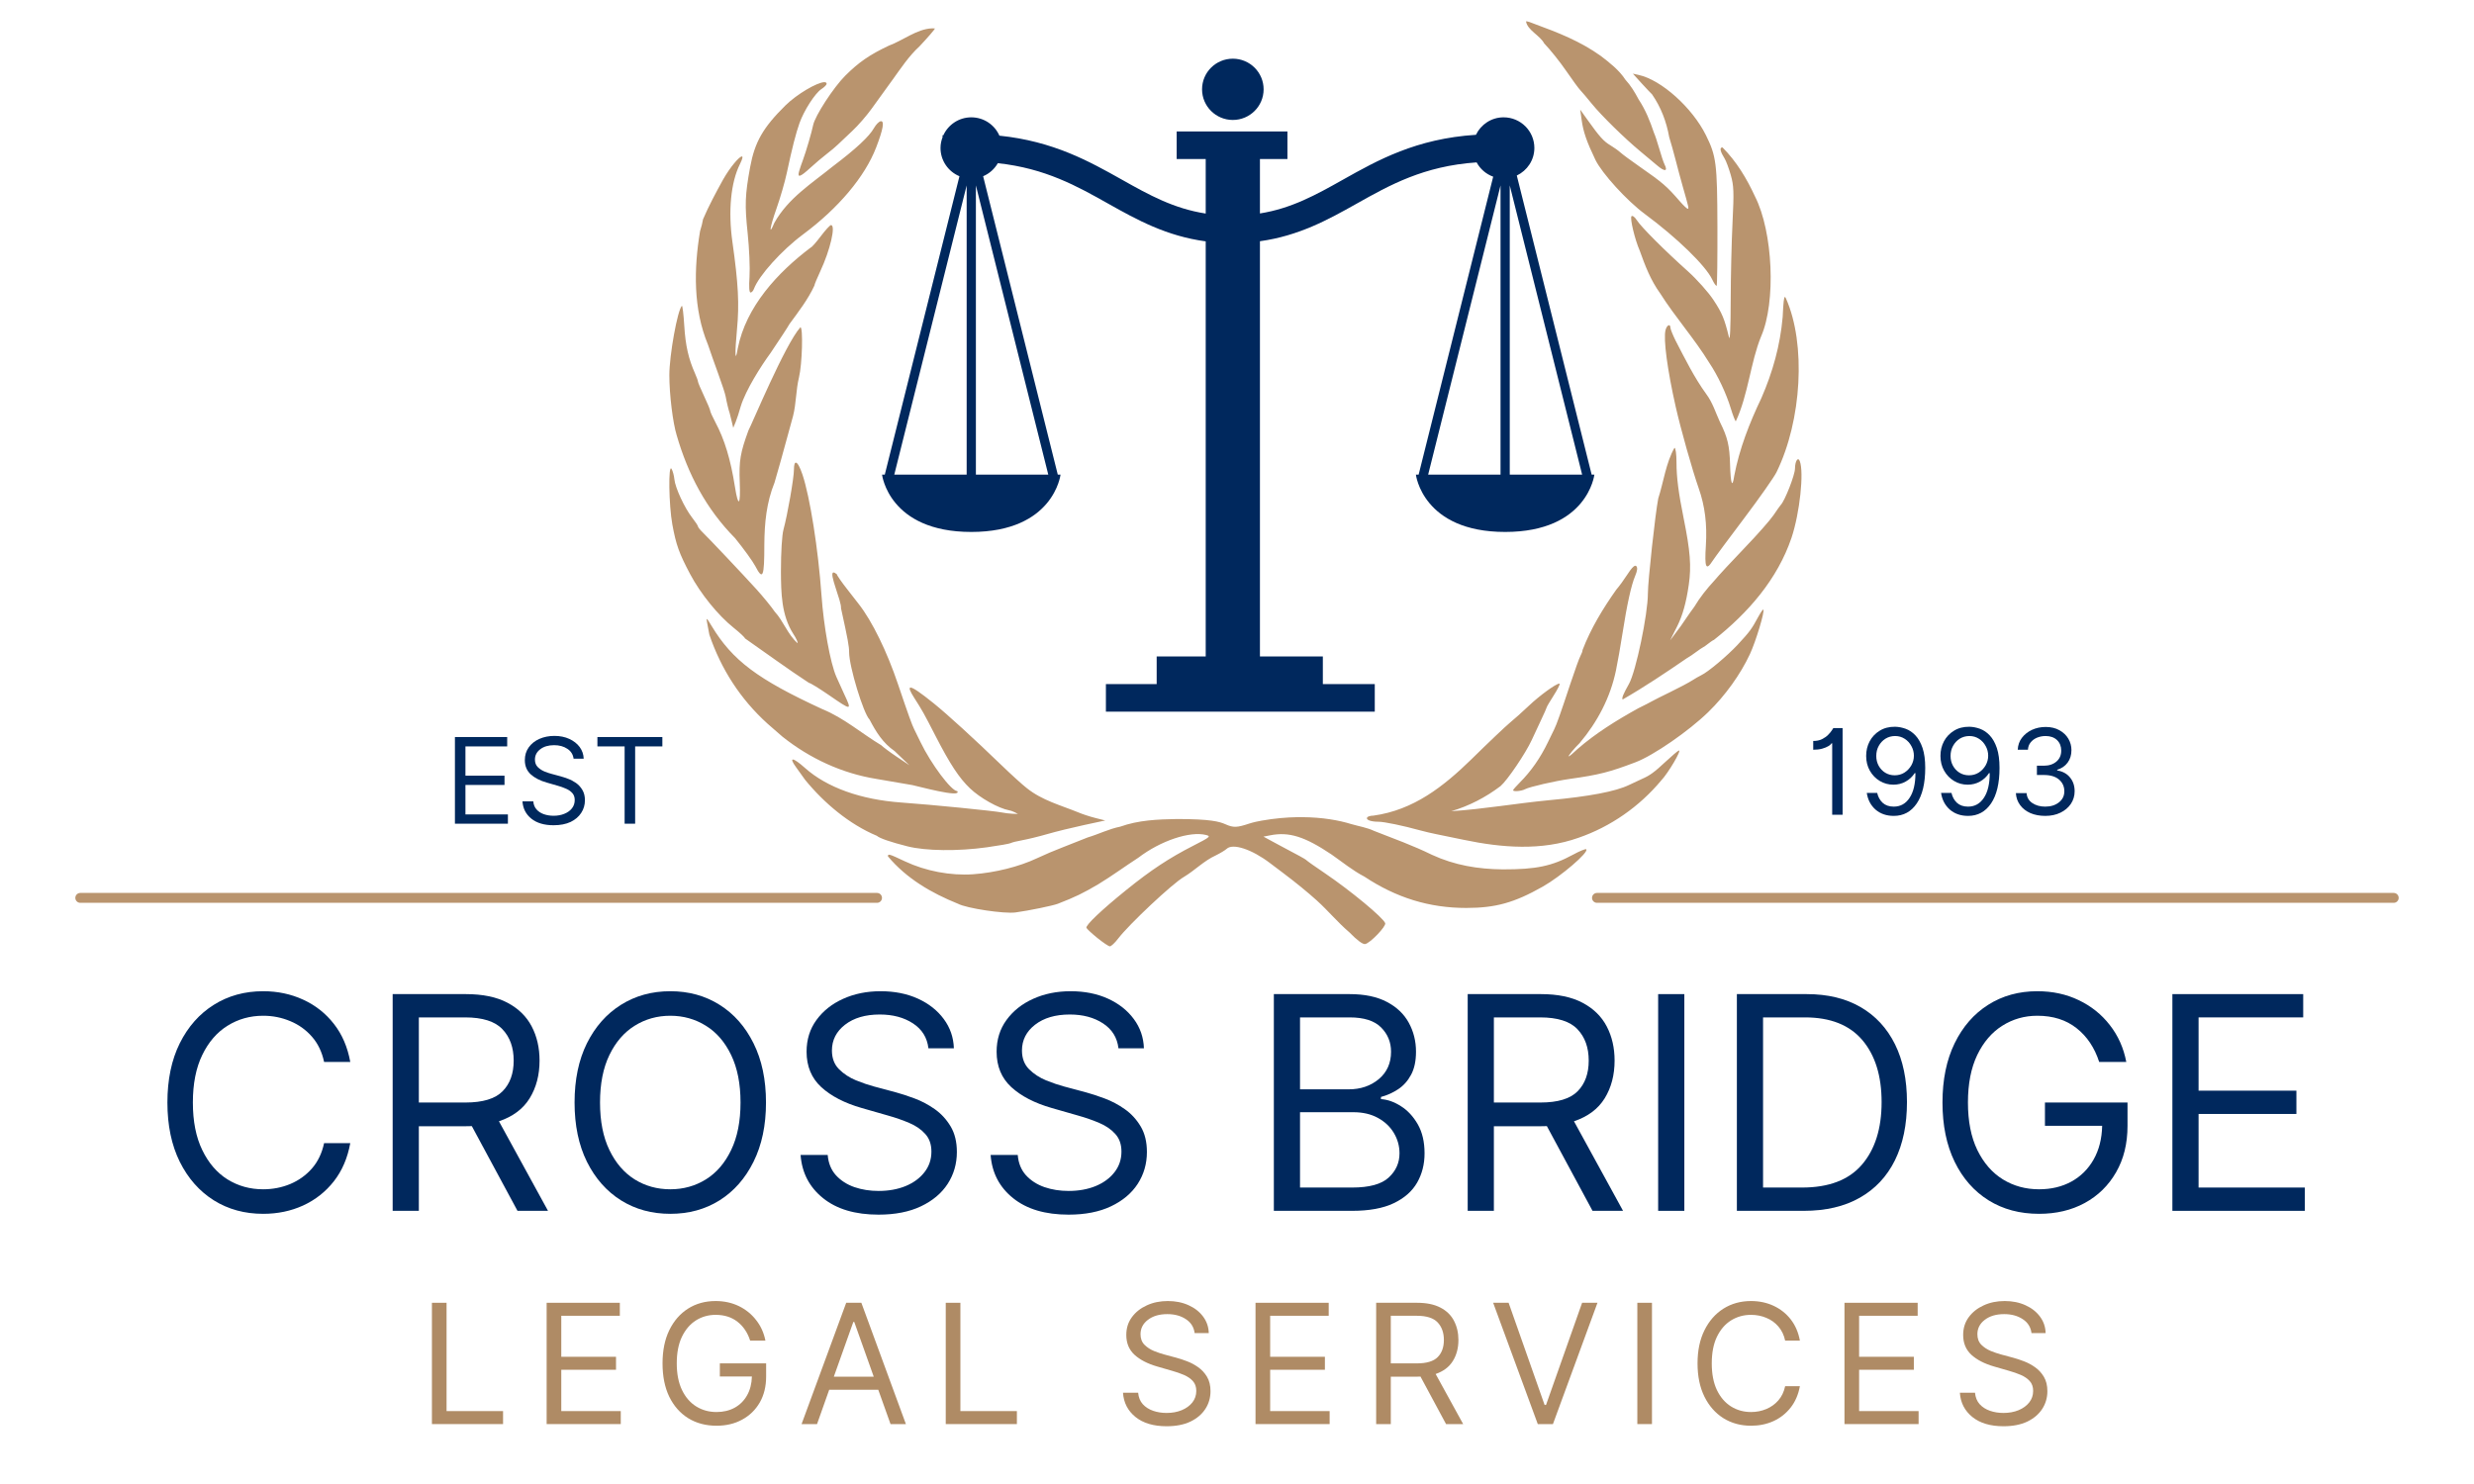
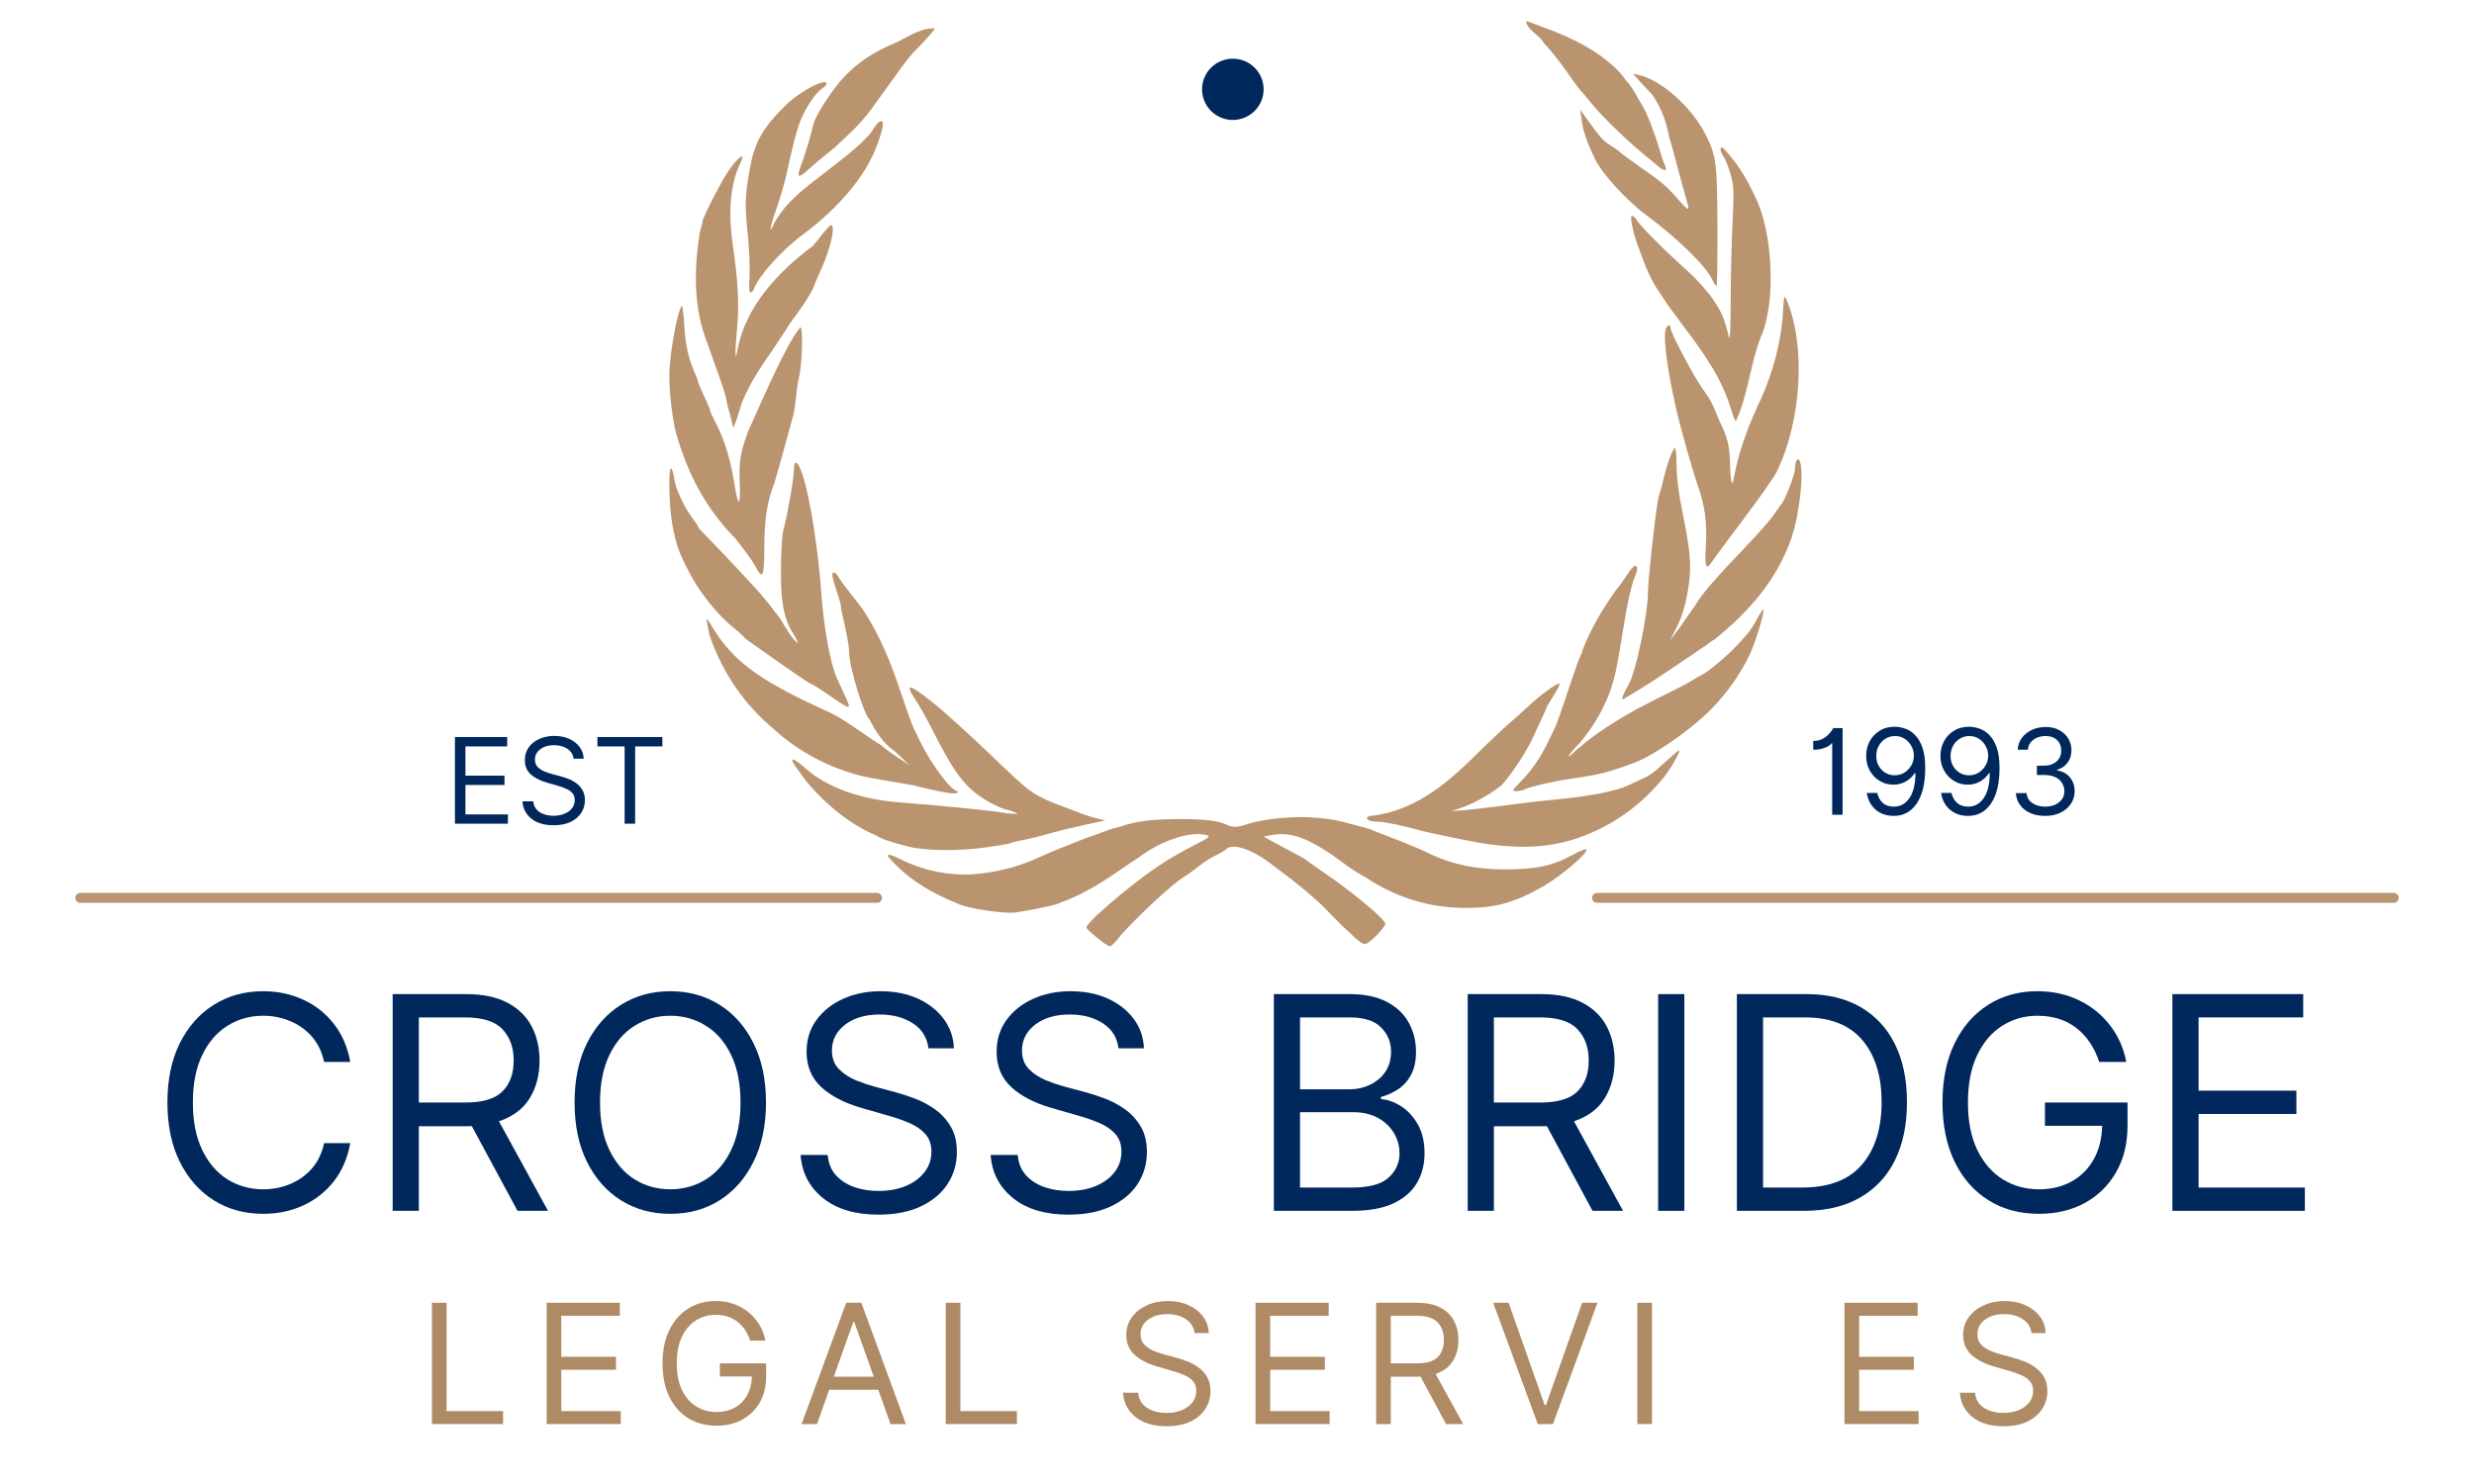
<svg xmlns="http://www.w3.org/2000/svg" width="500" zoomAndPan="magnify" viewBox="0 0 375 225" height="300" preserveAspectRatio="xMidYMid meet" version="1.0">
  <defs>
    <g />
    <clipPath id="591bbb2260">
      <path d="M 101.266 3.215 L 273.766 3.215 L 273.766 143.465 L 101.266 143.465 Z M 101.266 3.215 " clip-rule="nonzero" />
    </clipPath>
    <clipPath id="f167a2cba5">
      <path d="M 182 8.895 L 192 8.895 L 192 19 L 182 19 Z M 182 8.895 " clip-rule="nonzero" />
    </clipPath>
    <clipPath id="f65e72f4ee">
-       <path d="M 133.688 17 L 241.688 17 L 241.688 107.895 L 133.688 107.895 Z M 133.688 17 " clip-rule="nonzero" />
-     </clipPath>
+       </clipPath>
  </defs>
  <g clip-path="url(#591bbb2260)">
    <path fill="#b9946e" d="M 231.355 3.234 C 231.332 3.238 231.316 3.238 231.309 3.246 C 231.531 4.598 233.43 5.359 234.066 6.586 C 234.961 7.508 236.449 9.367 237.375 10.719 C 238.305 12.074 239.277 13.406 239.543 13.68 C 239.809 13.957 240.586 14.875 241.266 15.715 C 242.73 17.52 246.293 21.016 248.668 22.977 C 249.598 23.742 250.719 24.684 251.164 25.066 C 252.348 26.082 252.852 26.016 252.297 24.91 C 252.148 24.617 251.789 23.535 251.496 22.512 C 251.199 21.488 250.852 20.438 250.719 20.18 C 250.105 18.355 249.441 16.684 248.367 15.055 C 247.801 13.984 247.164 12.934 246.375 12.086 C 245.438 10.633 243.949 9.484 242.66 8.492 C 239.559 6.266 236.176 4.941 232.633 3.641 C 232.059 3.395 231.527 3.227 231.355 3.234 Z M 141.254 4.301 C 138.988 4.387 136.824 6.16 134.742 6.914 C 131.793 8.309 130.156 9.441 128.105 11.492 C 126.332 13.27 123.547 17.551 123.258 18.949 C 123.02 20.098 122.18 22.977 121.719 24.215 C 121.496 24.812 121.223 25.613 121.117 25.996 C 120.836 27.008 121.293 26.855 122.84 25.434 C 123.594 24.742 124.703 23.809 125.297 23.352 C 125.895 22.898 126.672 22.246 127.02 21.902 C 127.371 21.559 128.348 20.625 129.199 19.84 C 130.047 19.051 131.359 17.543 132.121 16.48 C 132.879 15.418 134.305 13.449 135.285 12.102 C 136.57 10.328 137.754 8.504 139.387 7.012 C 140.664 5.652 141.711 4.438 141.711 4.309 C 141.559 4.301 141.406 4.293 141.254 4.301 Z M 247.5 11.164 L 248.852 12.656 C 249.602 13.477 250.305 14.215 250.41 14.301 C 251.777 16.281 252.594 18.449 253.016 20.809 C 253.258 21.574 253.688 23.105 253.973 24.215 C 254.254 25.324 254.738 27.133 255.055 28.242 C 256 31.551 256.02 31.648 255.809 31.648 C 255.699 31.648 255.168 31.148 254.629 30.527 C 252.617 28.211 252.07 27.73 248.387 25.164 C 247.195 24.332 245.961 23.426 245.648 23.141 C 245.336 22.855 244.641 22.355 244.102 22.035 C 243.074 21.426 242.461 20.742 240.629 18.172 L 239.523 16.625 L 239.738 18.172 C 239.988 19.988 240.488 21.445 241.816 24.215 C 242.805 26.273 246.602 30.438 249.316 32.445 C 254.164 36.023 258.531 40.27 259.527 42.367 C 259.812 42.977 260.125 43.406 260.203 43.324 C 260.285 43.246 260.336 39.164 260.32 34.246 C 260.293 24.801 260.145 23.656 258.578 20.496 C 256.512 16.328 251.832 12.125 248.406 11.367 L 247.496 11.164 Z M 124.91 12.461 C 123.84 12.508 120.816 14.246 119.035 16.004 C 115.652 19.348 114.402 21.539 113.703 25.34 C 112.926 29.578 112.871 31.078 113.328 35.367 C 113.57 37.668 113.695 40.629 113.609 41.953 C 113.504 43.473 113.562 44.352 113.762 44.352 C 113.934 44.352 114.168 44.109 114.273 43.809 C 115.012 41.805 118.492 37.938 121.719 35.543 C 127.098 31.551 131.102 26.785 132.805 22.355 C 133.883 19.559 134.098 18.258 133.473 18.387 C 133.211 18.441 132.766 18.902 132.477 19.414 C 131.762 20.691 129.707 22.602 126.227 25.23 C 123.012 27.832 119.457 30.051 117.371 33.789 C 116.469 35.957 116.688 34.465 117.691 31.641 C 118.262 30.031 118.969 27.59 119.258 26.23 C 120.066 22.438 120.645 20.168 121.195 18.637 C 121.883 16.723 123.551 14.133 124.504 13.508 C 124.938 13.223 125.297 12.863 125.297 12.715 C 125.297 12.523 125.156 12.449 124.91 12.461 Z M 261.008 22.355 C 260.625 22.422 260.766 23.004 261.422 24.059 C 261.637 24.402 262.051 25.52 262.344 26.539 C 262.805 28.148 262.84 29.082 262.613 33.664 C 262.469 36.562 262.34 41.91 262.332 45.551 C 262.324 49.68 262.23 51.781 262.07 51.129 C 261.391 48.328 261.023 47.449 259.719 45.477 C 258.945 44.301 257.203 42.352 255.852 41.137 C 252.273 37.934 248.766 34.418 248.117 33.402 C 247.809 32.91 247.441 32.637 247.297 32.781 C 247.023 33.055 247.809 36.34 248.543 38 C 249.371 40.316 250.199 42.48 251.641 44.477 C 253.938 48.105 256.832 51.34 259.074 54.992 C 260.363 56.906 261.66 59.648 262.352 61.934 C 262.676 62.996 263.016 63.867 263.109 63.871 C 264.98 59.891 265.355 54.863 266.941 51.012 C 269.215 45.816 268.75 35.168 266.02 29.793 C 264.777 27.086 263.223 24.496 261.094 22.355 C 261.066 22.355 261.035 22.352 261.008 22.355 Z M 112.41 23.723 C 111.996 23.812 110.695 25.312 109.613 27.207 C 108.523 29.18 107.441 31.195 106.562 33.246 C 106.508 33.645 106.301 34.461 106.109 35.059 C 105.164 40.762 105.066 46.848 107.309 52.254 C 107.652 53.273 108.363 55.297 108.895 56.746 C 109.426 58.191 109.926 59.727 110 60.152 C 110.121 60.871 110.461 62.273 110.598 62.629 C 110.633 62.715 110.766 63.258 110.898 63.832 L 111.141 64.867 L 111.508 63.984 C 111.707 63.5 112.051 62.434 112.273 61.625 C 113.031 59.141 115.336 55.516 116.812 53.5 C 118.16 51.508 119.445 49.535 119.668 49.125 C 121.035 47.254 122.461 45.426 123.441 43.305 C 123.441 43.156 123.844 42.18 124.332 41.137 C 125.844 37.91 126.719 34.129 125.957 34.129 C 125.805 34.129 125.105 34.895 124.398 35.832 C 123.691 36.77 123.008 37.535 122.879 37.535 C 117.863 41.32 113.078 46.496 111.828 52.824 C 111.426 55.246 111.359 53.625 111.711 49.93 C 112.074 46.105 111.914 43.02 111.016 36.676 C 110.355 32.004 110.773 27.66 112.156 24.883 C 112.59 24.012 112.625 23.672 112.41 23.723 Z M 270.551 45.031 C 270.398 45.031 270.316 45.852 270.211 48.07 C 269.832 52.379 268.703 56.418 266.98 60.363 C 265.18 64.129 263.648 68.051 262.867 72.156 C 262.586 74.105 262.32 73.383 262.238 70.426 C 262.16 67.578 261.855 66.297 260.746 64.082 C 260.062 62.621 259.621 61.07 258.629 59.746 C 256.805 57.238 255.395 54.363 253.973 51.633 C 253.555 50.781 253.203 49.91 253.199 49.695 C 253.184 49.023 252.648 49.277 252.453 50.055 C 252.113 51.418 252.727 56.055 254.004 61.703 C 254.773 65.102 256.5 71.227 257.504 74.094 C 258.43 76.73 258.773 79.516 258.57 82.691 C 258.352 86.09 258.586 86.609 259.605 85.016 C 259.906 84.547 262.059 81.641 264.387 78.559 C 266.715 75.473 268.914 72.336 269.281 71.586 C 273.129 63.742 273.762 52.137 270.723 45.281 C 270.652 45.121 270.602 45.031 270.551 45.031 Z M 103.352 46.375 C 102.688 47.043 101.457 53.855 101.457 56.879 C 101.457 59.812 101.984 64.113 102.578 66.02 C 104.285 71.898 107.023 77.152 111.422 81.598 C 112.734 83.215 114.102 85.109 114.473 85.816 C 115.633 88.051 115.855 87.535 115.855 82.535 C 115.883 79.266 116.172 76.215 117.402 73.164 L 118.332 69.91 C 118.574 69.059 119 67.527 119.27 66.504 C 119.539 65.48 119.965 63.934 120.211 63.066 C 120.699 61.133 120.637 59.145 121.109 57.211 C 121.594 55.207 121.75 49.617 121.324 49.617 C 119 52.191 113.945 64.375 113.445 65.266 C 112.215 68.629 112 69.867 112.129 73.117 C 112.273 76.68 111.902 77.016 111.395 73.785 C 110.75 69.691 109.836 66.652 108.441 64.035 C 108.004 63.211 107.648 62.418 107.648 62.273 C 107.648 62.129 107.23 61.129 106.719 60.047 C 106.211 58.965 105.793 57.977 105.793 57.848 C 105.793 57.719 105.594 57.176 105.355 56.637 C 104.359 54.402 103.902 52.391 103.719 49.387 C 103.613 47.637 103.449 46.281 103.352 46.375 Z M 253.809 67.898 C 252.512 70.172 252.152 73.109 251.352 75.574 C 250.902 77.84 249.781 88.117 249.781 89.973 C 249.781 93.125 247.969 101.809 246.918 103.68 C 246.012 105.301 245.805 105.82 245.949 106.062 C 249.277 104.145 252.535 101.961 255.668 99.809 C 256.641 99.266 257.473 98.492 258.453 97.949 C 259.098 97.438 259.699 97.02 259.789 97.02 C 264.965 92.918 269.406 87.863 271.555 81.527 C 272.805 77.773 273.461 71.625 272.805 69.91 C 272.535 69.211 272.086 69.91 272.078 71.035 C 272.074 72.012 270.531 75.953 269.91 76.57 C 269.824 76.656 269.336 77.344 268.828 78.102 C 268.316 78.859 266.348 81.09 264.453 83.059 C 262.559 85.027 260.484 87.266 259.848 88.035 C 258.695 89.289 257.688 90.543 256.809 92.012 C 256.074 92.98 254.891 94.777 254.758 94.945 C 253.754 96.238 253.223 97.047 253.16 97.086 C 253.18 97 253.539 96.332 254.246 94.91 C 255.027 93.328 255.586 91.414 255.984 88.625 C 256.383 85.844 256.203 83.531 255.203 78.586 C 254.414 74.684 254.117 72.352 254.117 70.105 C 254.117 68.836 253.984 67.898 253.809 67.898 Z M 120.645 70.145 C 120.457 70.129 120.348 70.469 120.344 71.199 C 120.34 72.492 119.367 78.051 118.758 80.289 C 118.531 81.117 118.371 83.691 118.371 86.641 C 118.391 89.891 118.434 93.258 120.238 96.098 C 120.688 96.781 120.977 97.422 120.887 97.512 C 119.387 96.184 118.773 94.199 117.422 92.73 C 116.922 91.992 115.664 90.457 114.637 89.32 C 112.445 86.91 107.504 81.684 106.488 80.695 C 106.102 80.32 105.789 79.918 105.789 79.805 C 105.789 79.695 105.395 79.102 104.91 78.48 C 103.754 76.996 102.336 73.93 102.219 72.66 C 102.168 72.105 101.973 71.398 101.793 71.094 C 101.281 70.215 101.371 76.578 101.91 79.516 C 102.477 82.613 102.934 83.883 104.609 87.047 C 106.188 90.02 108.848 93.301 111.211 95.188 C 112.145 95.934 112.914 96.656 112.914 96.785 C 116.137 99.035 119.395 101.426 122.617 103.535 C 122.816 103.539 124.16 104.367 125.609 105.363 C 129.129 107.789 129.148 107.785 127.969 105.258 C 127.566 104.387 127.016 103.191 126.762 102.594 C 125.844 100.465 124.855 95.008 124.516 90.203 C 124.023 83.273 122.777 75.355 121.633 71.945 C 121.242 70.781 120.883 70.164 120.645 70.145 Z M 247.926 85.777 C 247.891 85.77 247.859 85.777 247.82 85.789 C 247.582 85.848 247.23 86.246 246.734 87.008 C 246.207 87.828 245.426 88.906 244.992 89.398 C 242.977 92.238 241.121 95.305 239.875 98.559 C 239.875 98.738 239.734 99.133 239.566 99.43 C 239.395 99.727 238.703 101.637 238.027 103.68 C 236.551 108.145 235.941 109.863 235.578 110.582 C 235.43 110.879 235.008 111.742 234.641 112.508 C 233.492 114.902 232.07 116.938 230.363 118.648 C 229.801 119.207 229.348 119.73 229.348 119.809 C 229.348 120.062 230.613 119.957 231.176 119.652 C 231.852 119.293 235.695 118.41 238.016 118.086 C 242.375 117.477 243.977 117.066 247.938 115.559 C 250.633 114.531 255.945 110.867 258.918 107.977 C 261.496 105.477 263.816 102.246 265.246 99.176 C 266.148 97.25 267.523 92.672 267.281 92.43 C 267.215 92.367 266.879 92.848 266.523 93.504 C 265.504 95.391 265.215 95.781 263.41 97.727 C 261.801 99.457 258.855 101.926 257.836 102.391 C 257.578 102.508 256.953 102.871 256.441 103.195 C 255.93 103.52 254.469 104.297 253.191 104.918 C 251.914 105.539 250.66 106.172 250.402 106.32 C 250.148 106.473 249.191 106.961 248.285 107.406 C 245.043 109.207 241.871 111.16 239.082 113.594 C 238.469 114.188 237.887 114.676 237.785 114.676 C 237.617 114.676 238.641 113.43 239.43 112.672 C 242.125 109.477 244.078 105.789 244.938 101.664 C 245.203 100.387 245.648 97.879 245.922 96.09 C 246.609 91.664 247.258 88.727 247.848 87.328 C 248.188 86.527 248.238 86.055 248.023 85.836 C 247.996 85.809 247.961 85.785 247.926 85.777 Z M 126.336 86.797 C 125.57 86.832 127.578 91.141 127.477 92.219 C 128.523 96.965 128.707 97.98 128.707 98.906 C 128.707 101.043 130.871 108.168 131.805 109.102 C 132.801 111 133.824 112.652 135.598 113.875 L 137.844 116.023 L 135.938 114.746 C 134.891 114.043 133.828 113.246 133.566 112.984 C 130.602 111.203 127.926 108.852 124.66 107.523 C 114.824 102.988 111.031 100.141 107.871 94.918 C 107.102 93.641 107.02 93.57 107.176 94.387 C 107.273 94.898 107.434 95.73 107.523 96.234 C 109.297 101.445 112.227 106 116.34 109.723 C 117.227 110.488 118.246 111.379 118.605 111.695 C 122.746 114.992 127.637 117.266 132.887 118.105 L 138.305 119.035 C 138.926 119.148 145.867 121.066 145.098 119.945 C 144.207 119.945 141.125 115.832 139.523 112.508 C 139.156 111.742 138.727 110.879 138.578 110.582 C 138.234 109.902 137.676 108.352 136.117 103.738 C 134.449 98.785 132.195 94.176 130.176 91.598 C 130.043 91.426 129.246 90.398 128.398 89.312 C 127.547 88.227 126.848 87.215 126.848 87.066 C 126.613 86.875 126.445 86.789 126.336 86.797 Z M 236.336 103.652 C 235.836 103.668 233.379 105.445 231.711 107.031 C 230.777 107.914 229.48 109.078 228.824 109.613 C 228.172 110.152 225.566 112.625 223.039 115.113 C 218.812 119.234 214.281 122.82 208.176 123.664 C 207.746 123.664 207.32 123.789 207.227 123.941 C 207.004 124.301 207.785 124.59 208.949 124.59 C 209.828 124.59 212.645 125.176 215.258 125.898 C 215.941 126.086 217.055 126.348 217.734 126.48 C 218.418 126.613 220.297 127 221.918 127.34 C 227.637 128.535 233.645 129.023 239.258 127.023 C 244.121 125.352 248.488 122.297 251.781 118.355 C 252.883 117.195 254.988 113.605 254.461 113.797 C 254.293 113.855 253.418 114.602 252.504 115.453 C 250.77 117.074 250.082 117.578 248.934 118.074 C 248.555 118.242 247.648 118.664 246.922 119.016 C 244.879 120.004 240.859 120.766 234.766 121.328 C 229.84 121.801 224.887 122.672 219.98 122.992 C 222.688 122.195 225.199 120.887 227.453 119.18 C 228.516 118.254 231.238 114.227 232.176 112.199 C 232.449 111.602 233.062 110.277 233.547 109.258 C 234.031 108.234 234.441 107.32 234.449 107.234 C 234.457 107.145 234.926 106.34 235.504 105.441 C 236.078 104.543 236.48 103.75 236.402 103.668 C 236.387 103.656 236.367 103.648 236.336 103.648 Z M 138.008 104.25 C 137.727 104.273 137.926 104.785 138.559 105.781 C 139.855 107.812 140.02 108.113 141.801 111.578 C 143.996 115.852 145.387 117.961 147.027 119.527 C 148.562 120.996 151.344 122.555 152.969 122.859 C 153.578 122.973 154.293 123.41 154.293 123.41 C 154.293 123.41 152.742 123.387 151.934 123.195 C 150.586 122.934 141.418 122.02 136.605 121.676 C 130.477 121.238 125.34 119.398 122.012 116.43 C 120.164 114.781 119.496 114.723 120.656 116.312 C 121.059 116.863 121.68 117.723 122.031 118.23 C 124.898 121.746 128.73 124.977 132.91 126.723 C 133.316 127.094 134.984 127.672 137.535 128.316 C 140.305 129.023 145.199 129.082 149.59 128.465 C 151.43 128.207 153.059 127.918 153.211 127.824 C 153.359 127.73 154.145 127.531 154.953 127.391 C 155.762 127.246 157.469 126.832 158.746 126.461 C 160.023 126.09 162.52 125.477 164.301 125.094 L 167.531 124.398 L 166.004 124.012 C 165.16 123.797 164.02 123.422 163.457 123.176 C 160.797 122.094 157.965 121.359 155.648 119.5 C 155.055 119.051 153.305 117.469 151.77 115.984 C 147.668 112.02 143.629 108.332 141.512 106.621 C 139.508 105.008 138.367 104.223 138.008 104.25 Z M 196.648 123.895 C 194.984 123.922 193.176 124.082 191.258 124.418 C 190.84 124.492 189.984 124.66 189.371 124.863 C 187.477 125.492 186.961 125.508 185.762 124.977 C 184.816 124.559 183.477 124.184 178.41 124.176 C 175.453 124.227 172.582 124.344 169.797 125.336 C 168.094 125.676 166.516 126.48 164.859 126.973 C 163.797 127.406 162.074 128.09 161.039 128.484 C 160 128.875 158.25 129.617 157.148 130.141 C 154.48 131.398 150.84 132.312 147.512 132.551 C 144.09 132.793 140.305 132.074 137.164 130.594 C 134.746 129.453 134.59 129.406 134.59 129.84 C 137.418 133.215 141.18 135.398 145.207 137.023 C 146.516 137.719 152.203 138.574 153.945 138.34 C 155.957 138.066 159.582 137.32 160.352 137.023 C 162.996 135.996 164.152 135.434 166.484 134.059 C 168.574 132.789 170.523 131.352 172.562 130.031 C 175.906 127.477 180.359 125.984 182.793 126.594 C 183.582 126.793 183.445 126.91 180.875 128.223 C 177.211 130.094 174.43 131.934 170.688 134.961 C 166.992 137.945 164.531 140.281 164.676 140.672 C 164.734 140.828 165.48 141.52 166.332 142.211 C 167.184 142.902 168.035 143.473 168.227 143.48 C 168.422 143.484 168.98 142.965 169.465 142.328 C 171.148 140.121 177.746 133.93 179.453 132.957 C 181.121 131.957 182.488 130.512 184.281 129.695 C 184.961 129.359 185.711 128.91 185.938 128.695 C 186.875 127.816 189.754 128.77 192.496 130.855 C 192.922 131.18 193.828 131.859 194.512 132.375 C 196.582 133.941 198.137 135.219 199.59 136.52 C 201.34 138.102 202.75 139.836 204.527 141.352 C 205.711 142.566 206.555 143.195 206.926 143.133 C 207.684 143 210.145 140.434 209.965 139.965 C 209.637 139.113 204.727 135.047 200.859 132.422 C 199.41 131.441 198.156 130.559 198.07 130.457 C 197.984 130.359 197.5 130.059 196.988 129.789 C 196.477 129.523 195.035 128.75 193.785 128.078 L 191.512 126.848 L 192.508 126.652 C 195.375 126.078 197.758 126.824 201.844 129.566 C 203.492 130.715 205.02 131.98 206.801 132.906 C 211.656 136.125 216.656 137.66 222.246 137.66 C 226.699 137.66 229.539 136.867 233.848 134.426 C 236.613 132.859 240.875 129.203 240.438 128.766 C 240.34 128.668 239.441 129.035 238.445 129.578 C 235.223 131.324 232.863 131.82 227.797 131.812 C 224.027 131.777 220.5 131.195 217.039 129.598 C 214.211 128.207 211.215 127.129 208.289 125.984 C 207.18 125.461 205.98 125.285 204.805 124.941 C 203.004 124.379 200.449 123.91 197.355 123.895 C 197.125 123.895 196.887 123.891 196.648 123.895 Z M 196.648 123.895 " fill-opacity="1" fill-rule="nonzero" />
  </g>
  <g clip-path="url(#f167a2cba5)">
    <path fill="#00285d" d="M 186.867 18.188 C 189.445 18.188 191.535 16.105 191.535 13.543 C 191.535 10.977 189.445 8.898 186.867 8.898 C 184.293 8.898 182.203 10.977 182.203 13.543 C 182.203 16.105 184.293 18.188 186.867 18.188 " fill-opacity="1" fill-rule="nonzero" />
  </g>
  <g clip-path="url(#f65e72f4ee)">
    <path fill="#00285d" d="M 228.844 71.965 L 228.844 28.113 L 239.816 71.965 Z M 216.473 71.965 L 227.445 28.113 L 227.445 71.965 Z M 147.922 71.965 L 147.922 28.113 L 158.895 71.965 Z M 135.551 71.965 L 146.523 28.113 L 146.523 71.965 Z M 241.258 71.965 L 229.91 26.613 C 231.48 25.867 232.574 24.281 232.574 22.434 C 232.574 19.867 230.484 17.789 227.91 17.789 C 226.059 17.789 224.469 18.875 223.719 20.438 C 214.652 21.016 208.812 24.293 203.547 27.25 C 199.441 29.559 195.766 31.598 190.977 32.363 L 190.977 24.109 L 195.145 24.109 L 195.145 19.93 L 178.355 19.93 L 178.355 24.109 L 182.758 24.109 L 182.758 32.379 C 177.914 31.625 174.207 29.578 170.074 27.25 C 165.121 24.469 159.66 21.406 151.488 20.57 C 150.77 18.934 149.133 17.789 147.223 17.789 C 145.34 17.789 143.727 18.906 142.988 20.508 C 142.941 20.512 142.902 20.512 142.855 20.516 L 142.879 20.781 C 142.68 21.297 142.559 21.852 142.559 22.434 C 142.559 24.363 143.742 26.02 145.43 26.719 L 134.113 71.965 L 133.699 71.965 C 133.699 71.965 134.711 80.652 147.223 80.652 C 159.738 80.652 160.75 71.965 160.75 71.965 L 160.336 71.965 L 149.02 26.719 C 149.965 26.324 150.738 25.621 151.25 24.742 C 158.457 25.52 163.293 28.242 168.008 30.895 C 172.332 33.324 176.797 35.793 182.758 36.594 L 182.758 99.535 L 175.324 99.535 L 175.324 103.715 L 167.629 103.715 L 167.629 107.895 L 208.383 107.895 L 208.383 103.715 L 200.512 103.715 L 200.512 99.535 L 190.977 99.535 L 190.977 36.574 C 196.879 35.758 201.316 33.305 205.609 30.895 C 210.637 28.066 215.801 25.168 223.82 24.621 C 224.359 25.621 225.246 26.395 226.332 26.789 L 215.031 71.965 L 214.617 71.965 C 214.617 71.965 215.629 80.652 228.145 80.652 C 240.66 80.652 241.668 71.965 241.668 71.965 L 241.258 71.965 " fill-opacity="1" fill-rule="nonzero" />
  </g>
  <g fill="#00285d" fill-opacity="1">
    <g transform="translate(22.687, 183.583)">
      <g>
        <path d="M 30.406 -22.578 L 26.438 -22.578 C 26.113 -24.098 25.5 -25.375 24.594 -26.406 C 23.688 -27.445 22.586 -28.234 21.297 -28.766 C 20.016 -29.305 18.648 -29.578 17.203 -29.578 C 15.211 -29.578 13.41 -29.07 11.797 -28.062 C 10.191 -27.062 8.914 -25.582 7.969 -23.625 C 7.02 -21.664 6.547 -19.266 6.547 -16.422 C 6.547 -13.578 7.02 -11.176 7.969 -9.219 C 8.914 -7.258 10.191 -5.773 11.797 -4.766 C 13.41 -3.766 15.211 -3.266 17.203 -3.266 C 18.648 -3.266 20.016 -3.531 21.297 -4.062 C 22.586 -4.602 23.688 -5.391 24.594 -6.422 C 25.5 -7.461 26.113 -8.742 26.438 -10.266 L 30.406 -10.266 C 30 -8.016 29.172 -6.086 27.922 -4.484 C 26.672 -2.891 25.117 -1.664 23.266 -0.812 C 21.422 0.031 19.398 0.453 17.203 0.453 C 14.398 0.453 11.906 -0.227 9.719 -1.594 C 7.539 -2.969 5.82 -4.914 4.562 -7.438 C 3.312 -9.969 2.688 -12.961 2.688 -16.422 C 2.688 -19.891 3.312 -22.883 4.562 -25.406 C 5.82 -27.926 7.539 -29.867 9.719 -31.234 C 11.906 -32.609 14.398 -33.297 17.203 -33.297 C 19.398 -33.297 21.422 -32.867 23.266 -32.016 C 25.117 -31.172 26.672 -29.945 27.922 -28.344 C 29.172 -26.75 30 -24.828 30.406 -22.578 Z M 30.406 -22.578 " />
      </g>
    </g>
  </g>
  <g fill="#00285d" fill-opacity="1">
    <g transform="translate(55.534, 183.583)">
      <g>
        <path d="M 3.984 0 L 3.984 -32.859 L 15.078 -32.859 C 17.641 -32.859 19.742 -32.422 21.391 -31.547 C 23.047 -30.672 24.27 -29.473 25.062 -27.953 C 25.852 -26.441 26.25 -24.719 26.25 -22.781 C 26.25 -20.594 25.75 -18.688 24.75 -17.062 C 23.75 -15.445 22.195 -14.285 20.094 -13.578 L 27.531 0 L 22.906 0 L 15.984 -12.844 C 15.711 -12.832 15.43 -12.828 15.141 -12.828 L 7.953 -12.828 L 7.953 0 Z M 7.953 -16.422 L 15.016 -16.422 C 17.641 -16.422 19.516 -16.988 20.641 -18.125 C 21.766 -19.258 22.328 -20.812 22.328 -22.781 C 22.328 -24.758 21.758 -26.344 20.625 -27.531 C 19.5 -28.727 17.609 -29.328 14.953 -29.328 L 7.953 -29.328 Z M 7.953 -16.422 " />
      </g>
    </g>
  </g>
  <g fill="#00285d" fill-opacity="1">
    <g transform="translate(84.403, 183.583)">
      <g>
        <path d="M 31.703 -16.422 C 31.703 -12.961 31.07 -9.969 29.812 -7.438 C 28.562 -4.914 26.848 -2.969 24.672 -1.594 C 22.492 -0.227 20.004 0.453 17.203 0.453 C 14.398 0.453 11.906 -0.227 9.719 -1.594 C 7.539 -2.969 5.82 -4.914 4.562 -7.438 C 3.312 -9.969 2.688 -12.961 2.688 -16.422 C 2.688 -19.891 3.312 -22.883 4.562 -25.406 C 5.82 -27.926 7.539 -29.867 9.719 -31.234 C 11.906 -32.609 14.398 -33.297 17.203 -33.297 C 20.004 -33.297 22.492 -32.609 24.672 -31.234 C 26.848 -29.867 28.562 -27.926 29.812 -25.406 C 31.07 -22.883 31.703 -19.891 31.703 -16.422 Z M 27.844 -16.422 C 27.844 -19.266 27.367 -21.664 26.422 -23.625 C 25.484 -25.582 24.207 -27.062 22.594 -28.062 C 20.977 -29.07 19.18 -29.578 17.203 -29.578 C 15.211 -29.578 13.41 -29.07 11.797 -28.062 C 10.191 -27.062 8.914 -25.582 7.969 -23.625 C 7.02 -21.664 6.547 -19.266 6.547 -16.422 C 6.547 -13.578 7.02 -11.176 7.969 -9.219 C 8.914 -7.258 10.191 -5.773 11.797 -4.766 C 13.41 -3.766 15.211 -3.266 17.203 -3.266 C 19.18 -3.266 20.977 -3.766 22.594 -4.766 C 24.207 -5.773 25.484 -7.258 26.422 -9.219 C 27.367 -11.176 27.844 -13.578 27.844 -16.422 Z M 27.844 -16.422 " />
      </g>
    </g>
  </g>
  <g fill="#00285d" fill-opacity="1">
    <g transform="translate(118.789, 183.583)">
      <g>
        <path d="M 21.938 -24.641 C 21.75 -26.266 20.969 -27.523 19.594 -28.422 C 18.227 -29.316 16.551 -29.766 14.562 -29.766 C 12.383 -29.766 10.629 -29.25 9.297 -28.219 C 7.973 -27.188 7.312 -25.883 7.312 -24.312 C 7.312 -23.133 7.672 -22.188 8.391 -21.469 C 9.117 -20.75 9.977 -20.188 10.969 -19.781 C 11.957 -19.383 12.859 -19.078 13.672 -18.859 L 17 -17.969 C 17.852 -17.738 18.805 -17.426 19.859 -17.031 C 20.922 -16.633 21.93 -16.098 22.891 -15.422 C 23.859 -14.742 24.66 -13.875 25.297 -12.812 C 25.93 -11.758 26.25 -10.461 26.25 -8.922 C 26.25 -7.141 25.785 -5.531 24.859 -4.094 C 23.93 -2.664 22.582 -1.531 20.812 -0.688 C 19.039 0.156 16.895 0.578 14.375 0.578 C 10.844 0.578 8.039 -0.254 5.969 -1.922 C 3.895 -3.586 2.758 -5.77 2.562 -8.469 L 6.672 -8.469 C 6.773 -7.227 7.191 -6.203 7.922 -5.391 C 8.66 -4.586 9.594 -3.988 10.719 -3.594 C 11.852 -3.207 13.07 -3.016 14.375 -3.016 C 15.895 -3.016 17.258 -3.258 18.469 -3.75 C 19.676 -4.25 20.629 -4.945 21.328 -5.844 C 22.035 -6.738 22.391 -7.785 22.391 -8.984 C 22.391 -10.078 22.082 -10.961 21.469 -11.641 C 20.863 -12.328 20.062 -12.883 19.062 -13.312 C 18.07 -13.738 17 -14.113 15.844 -14.438 L 11.812 -15.594 C 9.238 -16.332 7.203 -17.383 5.703 -18.75 C 4.211 -20.125 3.469 -21.914 3.469 -24.125 C 3.469 -25.969 3.969 -27.57 4.969 -28.938 C 5.969 -30.312 7.312 -31.379 9 -32.141 C 10.695 -32.91 12.594 -33.297 14.688 -33.297 C 16.812 -33.297 18.695 -32.922 20.344 -32.172 C 21.988 -31.422 23.297 -30.391 24.266 -29.078 C 25.234 -27.773 25.742 -26.297 25.797 -24.641 Z M 21.938 -24.641 " />
      </g>
    </g>
  </g>
  <g fill="#00285d" fill-opacity="1">
    <g transform="translate(147.594, 183.583)">
      <g>
        <path d="M 21.938 -24.641 C 21.75 -26.266 20.969 -27.523 19.594 -28.422 C 18.227 -29.316 16.551 -29.766 14.562 -29.766 C 12.383 -29.766 10.629 -29.25 9.297 -28.219 C 7.973 -27.188 7.312 -25.883 7.312 -24.312 C 7.312 -23.133 7.672 -22.188 8.391 -21.469 C 9.117 -20.75 9.977 -20.188 10.969 -19.781 C 11.957 -19.383 12.859 -19.078 13.672 -18.859 L 17 -17.969 C 17.852 -17.738 18.805 -17.426 19.859 -17.031 C 20.922 -16.633 21.93 -16.098 22.891 -15.422 C 23.859 -14.742 24.66 -13.875 25.297 -12.812 C 25.93 -11.758 26.25 -10.461 26.25 -8.922 C 26.25 -7.141 25.785 -5.531 24.859 -4.094 C 23.93 -2.664 22.582 -1.531 20.812 -0.688 C 19.039 0.156 16.895 0.578 14.375 0.578 C 10.844 0.578 8.039 -0.254 5.969 -1.922 C 3.895 -3.586 2.758 -5.77 2.562 -8.469 L 6.672 -8.469 C 6.773 -7.227 7.191 -6.203 7.922 -5.391 C 8.66 -4.586 9.594 -3.988 10.719 -3.594 C 11.852 -3.207 13.07 -3.016 14.375 -3.016 C 15.895 -3.016 17.258 -3.258 18.469 -3.75 C 19.676 -4.25 20.629 -4.945 21.328 -5.844 C 22.035 -6.738 22.391 -7.785 22.391 -8.984 C 22.391 -10.078 22.082 -10.961 21.469 -11.641 C 20.863 -12.328 20.062 -12.883 19.062 -13.312 C 18.07 -13.738 17 -14.113 15.844 -14.438 L 11.812 -15.594 C 9.238 -16.332 7.203 -17.383 5.703 -18.75 C 4.211 -20.125 3.469 -21.914 3.469 -24.125 C 3.469 -25.969 3.969 -27.57 4.969 -28.938 C 5.969 -30.312 7.312 -31.379 9 -32.141 C 10.695 -32.91 12.594 -33.297 14.688 -33.297 C 16.812 -33.297 18.695 -32.922 20.344 -32.172 C 21.988 -31.422 23.297 -30.391 24.266 -29.078 C 25.234 -27.773 25.742 -26.297 25.797 -24.641 Z M 21.938 -24.641 " />
      </g>
    </g>
  </g>
  <g fill="#00285d" fill-opacity="1">
    <g transform="translate(176.399, 183.583)">
      <g />
    </g>
  </g>
  <g fill="#00285d" fill-opacity="1">
    <g transform="translate(189.101, 183.583)">
      <g>
        <path d="M 3.984 0 L 3.984 -32.859 L 15.469 -32.859 C 17.75 -32.859 19.633 -32.461 21.125 -31.672 C 22.613 -30.891 23.719 -29.836 24.438 -28.516 C 25.164 -27.191 25.531 -25.727 25.531 -24.125 C 25.531 -22.719 25.281 -21.551 24.781 -20.625 C 24.289 -19.707 23.641 -18.977 22.828 -18.438 C 22.023 -17.906 21.156 -17.516 20.219 -17.266 L 20.219 -16.938 C 21.219 -16.875 22.223 -16.52 23.234 -15.875 C 24.254 -15.238 25.109 -14.32 25.797 -13.125 C 26.484 -11.926 26.828 -10.457 26.828 -8.719 C 26.828 -7.07 26.453 -5.594 25.703 -4.281 C 24.953 -2.969 23.77 -1.926 22.156 -1.156 C 20.539 -0.383 18.438 0 15.844 0 Z M 7.953 -3.531 L 15.844 -3.531 C 18.445 -3.531 20.297 -4.035 21.391 -5.047 C 22.484 -6.055 23.031 -7.281 23.031 -8.719 C 23.031 -9.832 22.742 -10.863 22.172 -11.812 C 21.609 -12.758 20.801 -13.52 19.75 -14.094 C 18.707 -14.664 17.473 -14.953 16.047 -14.953 L 7.953 -14.953 Z M 7.953 -18.422 L 15.328 -18.422 C 17.129 -18.422 18.648 -18.938 19.891 -19.969 C 21.129 -21.008 21.75 -22.395 21.75 -24.125 C 21.75 -25.57 21.242 -26.801 20.234 -27.812 C 19.234 -28.82 17.645 -29.328 15.469 -29.328 L 7.953 -29.328 Z M 7.953 -18.422 " />
      </g>
    </g>
  </g>
  <g fill="#00285d" fill-opacity="1">
    <g transform="translate(218.484, 183.583)">
      <g>
        <path d="M 3.984 0 L 3.984 -32.859 L 15.078 -32.859 C 17.641 -32.859 19.742 -32.422 21.391 -31.547 C 23.047 -30.672 24.27 -29.473 25.062 -27.953 C 25.852 -26.441 26.25 -24.719 26.25 -22.781 C 26.25 -20.594 25.75 -18.688 24.75 -17.062 C 23.75 -15.445 22.195 -14.285 20.094 -13.578 L 27.531 0 L 22.906 0 L 15.984 -12.844 C 15.711 -12.832 15.43 -12.828 15.141 -12.828 L 7.953 -12.828 L 7.953 0 Z M 7.953 -16.422 L 15.016 -16.422 C 17.641 -16.422 19.516 -16.988 20.641 -18.125 C 21.766 -19.258 22.328 -20.812 22.328 -22.781 C 22.328 -24.758 21.758 -26.344 20.625 -27.531 C 19.5 -28.727 17.609 -29.328 14.953 -29.328 L 7.953 -29.328 Z M 7.953 -16.422 " />
      </g>
    </g>
  </g>
  <g fill="#00285d" fill-opacity="1">
    <g transform="translate(247.353, 183.583)">
      <g>
        <path d="M 7.953 -32.859 L 7.953 0 L 3.984 0 L 3.984 -32.859 Z M 7.953 -32.859 " />
      </g>
    </g>
  </g>
  <g fill="#00285d" fill-opacity="1">
    <g transform="translate(259.285, 183.583)">
      <g>
        <path d="M 14.109 0 L 3.984 0 L 3.984 -32.859 L 14.562 -32.859 C 17.75 -32.859 20.473 -32.203 22.734 -30.891 C 25.004 -29.578 26.742 -27.695 27.953 -25.25 C 29.16 -22.812 29.766 -19.891 29.766 -16.484 C 29.766 -13.066 29.156 -10.125 27.938 -7.656 C 26.719 -5.195 24.941 -3.305 22.609 -1.984 C 20.285 -0.66 17.453 0 14.109 0 Z M 7.953 -3.531 L 13.859 -3.531 C 17.93 -3.531 20.957 -4.688 22.938 -7 C 24.926 -9.312 25.922 -12.473 25.922 -16.484 C 25.922 -20.461 24.945 -23.598 23 -25.891 C 21.051 -28.18 18.156 -29.328 14.312 -29.328 L 7.953 -29.328 Z M 7.953 -3.531 " />
      </g>
    </g>
  </g>
  <g fill="#00285d" fill-opacity="1">
    <g transform="translate(291.747, 183.583)">
      <g>
        <path d="M 26.438 -22.578 C 25.738 -24.742 24.594 -26.453 23 -27.703 C 21.414 -28.953 19.438 -29.578 17.062 -29.578 C 15.113 -29.578 13.344 -29.07 11.75 -28.062 C 10.164 -27.062 8.898 -25.582 7.953 -23.625 C 7.016 -21.664 6.547 -19.266 6.547 -16.422 C 6.547 -13.578 7.02 -11.176 7.969 -9.219 C 8.926 -7.258 10.219 -5.773 11.844 -4.766 C 13.469 -3.766 15.297 -3.266 17.328 -3.266 C 19.172 -3.266 20.805 -3.656 22.234 -4.438 C 23.66 -5.227 24.781 -6.344 25.594 -7.781 C 26.414 -9.227 26.848 -10.93 26.891 -12.891 L 18.219 -12.891 L 18.219 -16.422 L 30.734 -16.422 L 30.734 -12.891 C 30.734 -10.191 30.156 -7.844 29 -5.844 C 27.852 -3.844 26.27 -2.289 24.25 -1.188 C 22.238 -0.094 19.93 0.453 17.328 0.453 C 14.422 0.453 11.867 -0.227 9.672 -1.594 C 7.473 -2.969 5.758 -4.914 4.531 -7.438 C 3.301 -9.969 2.688 -12.961 2.688 -16.422 C 2.688 -19.891 3.301 -22.883 4.531 -25.406 C 5.758 -27.926 7.453 -29.867 9.609 -31.234 C 11.773 -32.609 14.258 -33.297 17.062 -33.297 C 19.375 -33.297 21.469 -32.844 23.344 -31.938 C 25.227 -31.039 26.797 -29.785 28.047 -28.172 C 29.305 -26.566 30.141 -24.703 30.547 -22.578 Z M 26.438 -22.578 " />
      </g>
    </g>
  </g>
  <g fill="#00285d" fill-opacity="1">
    <g transform="translate(325.299, 183.583)">
      <g>
        <path d="M 3.984 0 L 3.984 -32.859 L 23.812 -32.859 L 23.812 -29.328 L 7.953 -29.328 L 7.953 -18.219 L 22.781 -18.219 L 22.781 -14.688 L 7.953 -14.688 L 7.953 -3.531 L 24.062 -3.531 L 24.062 0 Z M 3.984 0 " />
      </g>
    </g>
  </g>
  <g fill="#af8b65" fill-opacity="1">
    <g transform="translate(63.236, 215.915)">
      <g>
        <path d="M 2.234 0 L 2.234 -18.391 L 4.453 -18.391 L 4.453 -1.969 L 13.016 -1.969 L 13.016 0 Z M 2.234 0 " />
      </g>
    </g>
  </g>
  <g fill="#af8b65" fill-opacity="1">
    <g transform="translate(80.624, 215.915)">
      <g>
        <path d="M 2.234 0 L 2.234 -18.391 L 13.328 -18.391 L 13.328 -16.422 L 4.453 -16.422 L 4.453 -10.203 L 12.75 -10.203 L 12.75 -8.234 L 4.453 -8.234 L 4.453 -1.969 L 13.469 -1.969 L 13.469 0 Z M 2.234 0 " />
      </g>
    </g>
  </g>
  <g fill="#af8b65" fill-opacity="1">
    <g transform="translate(98.909, 215.915)">
      <g>
        <path d="M 14.797 -12.656 C 14.41 -13.863 13.77 -14.816 12.875 -15.516 C 11.988 -16.211 10.883 -16.562 9.562 -16.562 C 8.469 -16.562 7.473 -16.281 6.578 -15.719 C 5.691 -15.156 4.984 -14.328 4.453 -13.234 C 3.93 -12.141 3.672 -10.797 3.672 -9.203 C 3.672 -7.609 3.938 -6.258 4.469 -5.156 C 5 -4.062 5.719 -3.234 6.625 -2.672 C 7.539 -2.109 8.566 -1.828 9.703 -1.828 C 10.734 -1.828 11.648 -2.047 12.453 -2.484 C 13.254 -2.93 13.879 -3.555 14.328 -4.359 C 14.785 -5.16 15.031 -6.113 15.062 -7.219 L 10.203 -7.219 L 10.203 -9.203 L 17.219 -9.203 L 17.219 -7.219 C 17.219 -5.707 16.895 -4.391 16.25 -3.266 C 15.602 -2.148 14.711 -1.285 13.578 -0.672 C 12.453 -0.055 11.16 0.25 9.703 0.25 C 8.078 0.25 6.645 -0.129 5.406 -0.891 C 4.176 -1.66 3.219 -2.75 2.531 -4.156 C 1.852 -5.57 1.516 -7.254 1.516 -9.203 C 1.516 -11.141 1.852 -12.812 2.531 -14.219 C 3.219 -15.633 4.164 -16.727 5.375 -17.5 C 6.594 -18.27 7.988 -18.656 9.562 -18.656 C 10.852 -18.656 12.023 -18.398 13.078 -17.891 C 14.129 -17.379 15.004 -16.672 15.703 -15.766 C 16.41 -14.867 16.879 -13.832 17.109 -12.656 Z M 14.797 -12.656 " />
      </g>
    </g>
  </g>
  <g fill="#af8b65" fill-opacity="1">
    <g transform="translate(120.859, 215.915)">
      <g>
        <path d="M 2.984 0 L 0.641 0 L 7.406 -18.391 L 9.703 -18.391 L 16.453 0 L 14.125 0 L 12.266 -5.203 L 4.828 -5.203 Z M 5.531 -7.188 L 11.578 -7.188 L 8.625 -15.484 L 8.484 -15.484 Z M 5.531 -7.188 " />
      </g>
    </g>
  </g>
  <g fill="#af8b65" fill-opacity="1">
    <g transform="translate(141.12, 215.915)">
      <g>
        <path d="M 2.234 0 L 2.234 -18.391 L 4.453 -18.391 L 4.453 -1.969 L 13.016 -1.969 L 13.016 0 Z M 2.234 0 " />
      </g>
    </g>
  </g>
  <g fill="#af8b65" fill-opacity="1">
    <g transform="translate(158.507, 215.915)">
      <g />
    </g>
  </g>
  <g fill="#af8b65" fill-opacity="1">
    <g transform="translate(168.782, 215.915)">
      <g>
        <path d="M 12.297 -13.797 C 12.18 -14.703 11.738 -15.406 10.969 -15.906 C 10.207 -16.414 9.27 -16.672 8.156 -16.672 C 6.938 -16.672 5.953 -16.379 5.203 -15.797 C 4.461 -15.223 4.094 -14.5 4.094 -13.625 C 4.094 -12.957 4.297 -12.422 4.703 -12.016 C 5.109 -11.617 5.586 -11.305 6.141 -11.078 C 6.691 -10.859 7.195 -10.688 7.656 -10.562 L 9.516 -10.062 C 9.992 -9.938 10.531 -9.758 11.125 -9.531 C 11.719 -9.312 12.285 -9.008 12.828 -8.625 C 13.367 -8.25 13.816 -7.766 14.172 -7.172 C 14.523 -6.578 14.703 -5.852 14.703 -5 C 14.703 -4 14.441 -3.098 13.922 -2.297 C 13.398 -1.492 12.645 -0.852 11.656 -0.375 C 10.664 0.094 9.461 0.328 8.047 0.328 C 6.066 0.328 4.492 -0.141 3.328 -1.078 C 2.172 -2.016 1.539 -3.238 1.438 -4.75 L 3.734 -4.75 C 3.797 -4.051 4.031 -3.473 4.438 -3.016 C 4.852 -2.566 5.375 -2.234 6 -2.016 C 6.633 -1.797 7.316 -1.688 8.047 -1.688 C 8.898 -1.688 9.664 -1.828 10.344 -2.109 C 11.02 -2.391 11.555 -2.781 11.953 -3.281 C 12.348 -3.781 12.547 -4.363 12.547 -5.031 C 12.547 -5.645 12.375 -6.141 12.031 -6.516 C 11.688 -6.898 11.234 -7.211 10.672 -7.453 C 10.117 -7.691 9.52 -7.898 8.875 -8.078 L 6.609 -8.734 C 5.172 -9.148 4.031 -9.738 3.188 -10.5 C 2.352 -11.27 1.938 -12.273 1.938 -13.516 C 1.938 -14.547 2.219 -15.441 2.781 -16.203 C 3.344 -16.973 4.098 -17.57 5.047 -18 C 5.992 -18.438 7.055 -18.656 8.234 -18.656 C 9.41 -18.656 10.461 -18.441 11.391 -18.016 C 12.316 -17.598 13.051 -17.02 13.594 -16.281 C 14.133 -15.551 14.414 -14.723 14.438 -13.797 Z M 12.297 -13.797 " />
      </g>
    </g>
  </g>
  <g fill="#af8b65" fill-opacity="1">
    <g transform="translate(188.073, 215.915)">
      <g>
        <path d="M 2.234 0 L 2.234 -18.391 L 13.328 -18.391 L 13.328 -16.422 L 4.453 -16.422 L 4.453 -10.203 L 12.75 -10.203 L 12.75 -8.234 L 4.453 -8.234 L 4.453 -1.969 L 13.469 -1.969 L 13.469 0 Z M 2.234 0 " />
      </g>
    </g>
  </g>
  <g fill="#af8b65" fill-opacity="1">
    <g transform="translate(206.359, 215.915)">
      <g>
        <path d="M 2.234 0 L 2.234 -18.391 L 8.438 -18.391 C 9.875 -18.391 11.055 -18.145 11.984 -17.656 C 12.91 -17.176 13.594 -16.508 14.031 -15.656 C 14.477 -14.801 14.703 -13.832 14.703 -12.75 C 14.703 -11.531 14.422 -10.469 13.859 -9.562 C 13.297 -8.656 12.426 -8 11.25 -7.594 L 15.422 0 L 12.828 0 L 8.953 -7.203 C 8.797 -7.191 8.641 -7.188 8.484 -7.188 L 4.453 -7.188 L 4.453 0 Z M 4.453 -9.203 L 8.406 -9.203 C 9.883 -9.203 10.938 -9.52 11.562 -10.156 C 12.188 -10.789 12.5 -11.656 12.5 -12.75 C 12.5 -13.863 12.18 -14.754 11.547 -15.422 C 10.922 -16.086 9.863 -16.422 8.375 -16.422 L 4.453 -16.422 Z M 4.453 -9.203 " />
      </g>
    </g>
  </g>
  <g fill="#af8b65" fill-opacity="1">
    <g transform="translate(225.686, 215.915)">
      <g>
        <path d="M 2.984 -18.391 L 8.438 -2.906 L 8.656 -2.906 L 14.125 -18.391 L 16.453 -18.391 L 9.703 0 L 7.406 0 L 0.641 -18.391 Z M 2.984 -18.391 " />
      </g>
    </g>
  </g>
  <g fill="#af8b65" fill-opacity="1">
    <g transform="translate(245.947, 215.915)">
      <g>
        <path d="M 4.453 -18.391 L 4.453 0 L 2.234 0 L 2.234 -18.391 Z M 4.453 -18.391 " />
      </g>
    </g>
  </g>
  <g fill="#af8b65" fill-opacity="1">
    <g transform="translate(255.791, 215.915)">
      <g>
-         <path d="M 17.031 -12.656 L 14.797 -12.656 C 14.617 -13.5 14.273 -14.211 13.766 -14.797 C 13.266 -15.379 12.656 -15.816 11.938 -16.109 C 11.219 -16.41 10.445 -16.562 9.625 -16.562 C 8.508 -16.562 7.5 -16.281 6.594 -15.719 C 5.695 -15.156 4.984 -14.328 4.453 -13.234 C 3.93 -12.141 3.672 -10.797 3.672 -9.203 C 3.672 -7.609 3.93 -6.258 4.453 -5.156 C 4.984 -4.062 5.695 -3.234 6.594 -2.672 C 7.5 -2.109 8.508 -1.828 9.625 -1.828 C 10.445 -1.828 11.219 -1.977 11.938 -2.281 C 12.656 -2.582 13.266 -3.02 13.766 -3.594 C 14.273 -4.176 14.617 -4.895 14.797 -5.75 L 17.031 -5.75 C 16.801 -4.488 16.336 -3.41 15.641 -2.516 C 14.941 -1.617 14.07 -0.93 13.031 -0.453 C 12 0.016 10.863 0.25 9.625 0.25 C 8.062 0.25 6.664 -0.129 5.438 -0.891 C 4.219 -1.66 3.258 -2.75 2.562 -4.156 C 1.863 -5.57 1.516 -7.254 1.516 -9.203 C 1.516 -11.141 1.863 -12.812 2.562 -14.219 C 3.258 -15.633 4.219 -16.727 5.438 -17.5 C 6.664 -18.27 8.062 -18.656 9.625 -18.656 C 10.863 -18.656 12 -18.414 13.031 -17.938 C 14.07 -17.457 14.941 -16.77 15.641 -15.875 C 16.336 -14.977 16.801 -13.906 17.031 -12.656 Z M 17.031 -12.656 " />
-       </g>
+         </g>
    </g>
  </g>
  <g fill="#af8b65" fill-opacity="1">
    <g transform="translate(277.345, 215.915)">
      <g>
        <path d="M 2.234 0 L 2.234 -18.391 L 13.328 -18.391 L 13.328 -16.422 L 4.453 -16.422 L 4.453 -10.203 L 12.75 -10.203 L 12.75 -8.234 L 4.453 -8.234 L 4.453 -1.969 L 13.469 -1.969 L 13.469 0 Z M 2.234 0 " />
      </g>
    </g>
  </g>
  <g fill="#af8b65" fill-opacity="1">
    <g transform="translate(295.631, 215.915)">
      <g>
        <path d="M 12.297 -13.797 C 12.18 -14.703 11.738 -15.406 10.969 -15.906 C 10.207 -16.414 9.27 -16.672 8.156 -16.672 C 6.938 -16.672 5.953 -16.379 5.203 -15.797 C 4.461 -15.223 4.094 -14.5 4.094 -13.625 C 4.094 -12.957 4.297 -12.422 4.703 -12.016 C 5.109 -11.617 5.586 -11.305 6.141 -11.078 C 6.691 -10.859 7.195 -10.688 7.656 -10.562 L 9.516 -10.062 C 9.992 -9.938 10.531 -9.758 11.125 -9.531 C 11.719 -9.312 12.285 -9.008 12.828 -8.625 C 13.367 -8.25 13.816 -7.766 14.172 -7.172 C 14.523 -6.578 14.703 -5.852 14.703 -5 C 14.703 -4 14.441 -3.098 13.922 -2.297 C 13.398 -1.492 12.645 -0.852 11.656 -0.375 C 10.664 0.094 9.461 0.328 8.047 0.328 C 6.066 0.328 4.492 -0.141 3.328 -1.078 C 2.172 -2.016 1.539 -3.238 1.438 -4.75 L 3.734 -4.75 C 3.797 -4.051 4.031 -3.473 4.438 -3.016 C 4.852 -2.566 5.375 -2.234 6 -2.016 C 6.633 -1.797 7.316 -1.688 8.047 -1.688 C 8.898 -1.688 9.664 -1.828 10.344 -2.109 C 11.02 -2.391 11.555 -2.781 11.953 -3.281 C 12.348 -3.781 12.547 -4.363 12.547 -5.031 C 12.547 -5.645 12.375 -6.141 12.031 -6.516 C 11.688 -6.898 11.234 -7.211 10.672 -7.453 C 10.117 -7.691 9.52 -7.898 8.875 -8.078 L 6.609 -8.734 C 5.172 -9.148 4.031 -9.738 3.188 -10.5 C 2.352 -11.27 1.938 -12.273 1.938 -13.516 C 1.938 -14.547 2.219 -15.441 2.781 -16.203 C 3.344 -16.973 4.098 -17.57 5.047 -18 C 5.992 -18.438 7.055 -18.656 8.234 -18.656 C 9.41 -18.656 10.461 -18.441 11.391 -18.016 C 12.316 -17.598 13.051 -17.02 13.594 -16.281 C 14.133 -15.551 14.414 -14.723 14.438 -13.797 Z M 12.297 -13.797 " />
      </g>
    </g>
  </g>
  <path stroke-linecap="round" transform="matrix(0.75, 0, 0, 0.75, 241.314, 135.385)" fill="none" stroke-linejoin="miter" d="M 0.999 0.998 L 162.024 0.998 " stroke="#b9946e" stroke-width="2" stroke-opacity="1" stroke-miterlimit="4" />
  <path stroke-linecap="round" transform="matrix(0.75, 0, 0, 0.75, 11.417, 135.385)" fill="none" stroke-linejoin="miter" d="M 1.001 0.998 L 162.027 0.998 " stroke="#b9946e" stroke-width="2" stroke-opacity="1" stroke-miterlimit="4" />
  <g fill="#00285d" fill-opacity="1">
    <g transform="translate(67.362, 124.887)">
      <g>
        <path d="M 1.594 0 L 1.594 -13.141 L 9.516 -13.141 L 9.516 -11.719 L 3.188 -11.719 L 3.188 -7.281 L 9.109 -7.281 L 9.109 -5.875 L 3.188 -5.875 L 3.188 -1.406 L 9.625 -1.406 L 9.625 0 Z M 1.594 0 " />
      </g>
    </g>
  </g>
  <g fill="#00285d" fill-opacity="1">
    <g transform="translate(78.162, 124.887)">
      <g>
        <path d="M 8.781 -9.859 C 8.695 -10.504 8.379 -11.004 7.828 -11.359 C 7.285 -11.723 6.617 -11.906 5.828 -11.906 C 4.953 -11.906 4.25 -11.695 3.719 -11.281 C 3.188 -10.875 2.922 -10.352 2.922 -9.719 C 2.922 -9.25 3.066 -8.867 3.359 -8.578 C 3.648 -8.297 3.992 -8.07 4.391 -7.906 C 4.785 -7.75 5.145 -7.629 5.469 -7.547 L 6.797 -7.188 C 7.141 -7.094 7.52 -6.969 7.938 -6.812 C 8.363 -6.656 8.77 -6.441 9.156 -6.172 C 9.539 -5.898 9.859 -5.551 10.109 -5.125 C 10.367 -4.695 10.5 -4.176 10.5 -3.562 C 10.5 -2.852 10.312 -2.211 9.938 -1.641 C 9.57 -1.066 9.035 -0.609 8.328 -0.266 C 7.617 0.066 6.758 0.234 5.75 0.234 C 4.332 0.234 3.207 -0.098 2.375 -0.766 C 1.551 -1.43 1.102 -2.305 1.031 -3.391 L 2.672 -3.391 C 2.711 -2.891 2.879 -2.477 3.172 -2.156 C 3.461 -1.832 3.832 -1.594 4.281 -1.438 C 4.738 -1.281 5.227 -1.203 5.75 -1.203 C 6.352 -1.203 6.895 -1.301 7.375 -1.5 C 7.863 -1.695 8.25 -1.973 8.531 -2.328 C 8.812 -2.691 8.953 -3.113 8.953 -3.594 C 8.953 -4.031 8.828 -4.383 8.578 -4.656 C 8.336 -4.926 8.02 -5.145 7.625 -5.312 C 7.227 -5.488 6.801 -5.641 6.344 -5.766 L 4.719 -6.234 C 3.695 -6.523 2.883 -6.941 2.281 -7.484 C 1.688 -8.035 1.391 -8.754 1.391 -9.641 C 1.391 -10.379 1.586 -11.023 1.984 -11.578 C 2.379 -12.129 2.914 -12.555 3.594 -12.859 C 4.281 -13.16 5.039 -13.312 5.875 -13.312 C 6.719 -13.312 7.469 -13.16 8.125 -12.859 C 8.789 -12.555 9.316 -12.145 9.703 -11.625 C 10.086 -11.102 10.289 -10.516 10.312 -9.859 Z M 8.781 -9.859 " />
      </g>
    </g>
  </g>
  <g fill="#00285d" fill-opacity="1">
    <g transform="translate(89.679, 124.887)">
      <g>
-         <path d="M 0.875 -11.719 L 0.875 -13.141 L 10.719 -13.141 L 10.719 -11.719 L 6.594 -11.719 L 6.594 0 L 5 0 L 5 -11.719 Z M 0.875 -11.719 " />
+         <path d="M 0.875 -11.719 L 0.875 -13.141 L 10.719 -13.141 L 10.719 -11.719 L 6.594 -11.719 L 6.594 0 L 5 0 L 5 -11.719 M 0.875 -11.719 " />
      </g>
    </g>
  </g>
  <g fill="#00285d" fill-opacity="1">
    <g transform="translate(273.733, 123.532)">
      <g>
        <path d="M 5.562 -13.141 L 5.562 0 L 3.984 0 L 3.984 -10.828 L 3.875 -10.828 C 3.812 -10.703 3.656 -10.562 3.406 -10.406 C 3.164 -10.258 2.848 -10.129 2.453 -10.016 C 2.055 -9.91 1.609 -9.859 1.109 -9.859 L 1.109 -11.188 C 1.609 -11.188 2.047 -11.273 2.422 -11.453 C 2.797 -11.641 3.109 -11.859 3.359 -12.109 C 3.609 -12.359 3.797 -12.582 3.922 -12.781 C 4.055 -12.977 4.133 -13.098 4.156 -13.141 Z M 5.562 -13.141 " />
      </g>
    </g>
  </g>
  <g fill="#00285d" fill-opacity="1">
    <g transform="translate(281.71, 123.532)">
      <g>
        <path d="M 5.547 -13.344 C 6.078 -13.332 6.613 -13.227 7.156 -13.031 C 7.695 -12.832 8.188 -12.5 8.625 -12.031 C 9.07 -11.562 9.43 -10.926 9.703 -10.125 C 9.973 -9.32 10.109 -8.316 10.109 -7.109 C 10.109 -4.773 9.68 -2.977 8.828 -1.719 C 7.973 -0.457 6.812 0.172 5.344 0.172 C 4.238 0.172 3.316 -0.145 2.578 -0.781 C 1.848 -1.426 1.406 -2.27 1.25 -3.312 L 2.828 -3.312 C 2.961 -2.707 3.238 -2.207 3.656 -1.812 C 4.082 -1.426 4.645 -1.234 5.344 -1.234 C 6.352 -1.234 7.148 -1.676 7.734 -2.562 C 8.328 -3.445 8.625 -4.695 8.625 -6.312 L 8.516 -6.312 C 8.16 -5.77 7.703 -5.344 7.141 -5.031 C 6.586 -4.719 5.969 -4.562 5.281 -4.562 C 4.531 -4.562 3.844 -4.75 3.219 -5.125 C 2.594 -5.5 2.094 -6.016 1.719 -6.672 C 1.344 -7.328 1.156 -8.078 1.156 -8.922 C 1.156 -9.734 1.332 -10.473 1.688 -11.141 C 2.051 -11.816 2.562 -12.352 3.219 -12.75 C 3.875 -13.156 4.648 -13.352 5.547 -13.344 Z M 5.547 -11.938 C 5.004 -11.938 4.516 -11.801 4.078 -11.531 C 3.648 -11.258 3.312 -10.895 3.062 -10.438 C 2.812 -9.988 2.688 -9.484 2.688 -8.922 C 2.688 -8.379 2.805 -7.883 3.047 -7.438 C 3.297 -6.988 3.629 -6.633 4.047 -6.375 C 4.473 -6.113 4.953 -5.984 5.484 -5.984 C 6.023 -5.984 6.516 -6.117 6.953 -6.391 C 7.391 -6.672 7.738 -7.035 8 -7.484 C 8.258 -7.941 8.391 -8.43 8.391 -8.953 C 8.391 -9.473 8.266 -9.957 8.016 -10.406 C 7.773 -10.863 7.438 -11.234 7 -11.516 C 6.57 -11.797 6.086 -11.938 5.547 -11.938 Z M 5.547 -11.938 " />
      </g>
    </g>
  </g>
  <g fill="#00285d" fill-opacity="1">
    <g transform="translate(292.971, 123.532)">
      <g>
        <path d="M 5.547 -13.344 C 6.078 -13.332 6.613 -13.227 7.156 -13.031 C 7.695 -12.832 8.188 -12.5 8.625 -12.031 C 9.07 -11.562 9.43 -10.926 9.703 -10.125 C 9.973 -9.32 10.109 -8.316 10.109 -7.109 C 10.109 -4.773 9.68 -2.977 8.828 -1.719 C 7.973 -0.457 6.812 0.172 5.344 0.172 C 4.238 0.172 3.316 -0.145 2.578 -0.781 C 1.848 -1.426 1.406 -2.27 1.25 -3.312 L 2.828 -3.312 C 2.961 -2.707 3.238 -2.207 3.656 -1.812 C 4.082 -1.426 4.645 -1.234 5.344 -1.234 C 6.352 -1.234 7.148 -1.676 7.734 -2.562 C 8.328 -3.445 8.625 -4.695 8.625 -6.312 L 8.516 -6.312 C 8.16 -5.77 7.703 -5.344 7.141 -5.031 C 6.586 -4.719 5.969 -4.562 5.281 -4.562 C 4.531 -4.562 3.844 -4.75 3.219 -5.125 C 2.594 -5.5 2.094 -6.016 1.719 -6.672 C 1.344 -7.328 1.156 -8.078 1.156 -8.922 C 1.156 -9.734 1.332 -10.473 1.688 -11.141 C 2.051 -11.816 2.562 -12.352 3.219 -12.75 C 3.875 -13.156 4.648 -13.352 5.547 -13.344 Z M 5.547 -11.938 C 5.004 -11.938 4.516 -11.801 4.078 -11.531 C 3.648 -11.258 3.312 -10.895 3.062 -10.438 C 2.812 -9.988 2.688 -9.484 2.688 -8.922 C 2.688 -8.379 2.805 -7.883 3.047 -7.438 C 3.297 -6.988 3.629 -6.633 4.047 -6.375 C 4.473 -6.113 4.953 -5.984 5.484 -5.984 C 6.023 -5.984 6.516 -6.117 6.953 -6.391 C 7.391 -6.672 7.738 -7.035 8 -7.484 C 8.258 -7.941 8.391 -8.43 8.391 -8.953 C 8.391 -9.473 8.266 -9.957 8.016 -10.406 C 7.773 -10.863 7.438 -11.234 7 -11.516 C 6.57 -11.797 6.086 -11.938 5.547 -11.938 Z M 5.547 -11.938 " />
      </g>
    </g>
  </g>
  <g fill="#00285d" fill-opacity="1">
    <g transform="translate(304.232, 123.532)">
      <g>
        <path d="M 5.797 0.172 C 4.953 0.172 4.195 0.031 3.531 -0.25 C 2.875 -0.539 2.352 -0.945 1.969 -1.469 C 1.582 -1.988 1.367 -2.594 1.328 -3.281 L 2.953 -3.281 C 2.992 -2.645 3.281 -2.145 3.812 -1.781 C 4.352 -1.414 5.004 -1.234 5.766 -1.234 C 6.609 -1.234 7.301 -1.445 7.844 -1.875 C 8.395 -2.301 8.672 -2.863 8.672 -3.562 C 8.672 -4.289 8.398 -4.883 7.859 -5.344 C 7.328 -5.801 6.562 -6.031 5.562 -6.031 L 4.516 -6.031 L 4.516 -7.438 L 5.562 -7.438 C 6.344 -7.438 6.977 -7.645 7.469 -8.062 C 7.957 -8.477 8.203 -9.031 8.203 -9.719 C 8.203 -10.383 7.988 -10.922 7.562 -11.328 C 7.133 -11.734 6.555 -11.938 5.828 -11.938 C 5.367 -11.938 4.938 -11.852 4.531 -11.688 C 4.133 -11.52 3.812 -11.281 3.562 -10.969 C 3.312 -10.656 3.176 -10.285 3.156 -9.859 L 1.609 -9.859 C 1.641 -10.547 1.848 -11.145 2.234 -11.656 C 2.629 -12.176 3.141 -12.582 3.766 -12.875 C 4.398 -13.164 5.094 -13.312 5.844 -13.312 C 6.656 -13.312 7.352 -13.145 7.938 -12.812 C 8.52 -12.488 8.969 -12.062 9.281 -11.531 C 9.594 -11 9.75 -10.422 9.75 -9.797 C 9.75 -9.055 9.555 -8.426 9.172 -7.906 C 8.785 -7.383 8.258 -7.023 7.594 -6.828 L 7.594 -6.719 C 8.426 -6.582 9.07 -6.227 9.531 -5.656 C 10 -5.094 10.234 -4.395 10.234 -3.562 C 10.234 -2.852 10.039 -2.211 9.656 -1.641 C 9.27 -1.078 8.742 -0.633 8.078 -0.312 C 7.41 0.008 6.648 0.172 5.797 0.172 Z M 5.797 0.172 " />
      </g>
    </g>
  </g>
</svg>